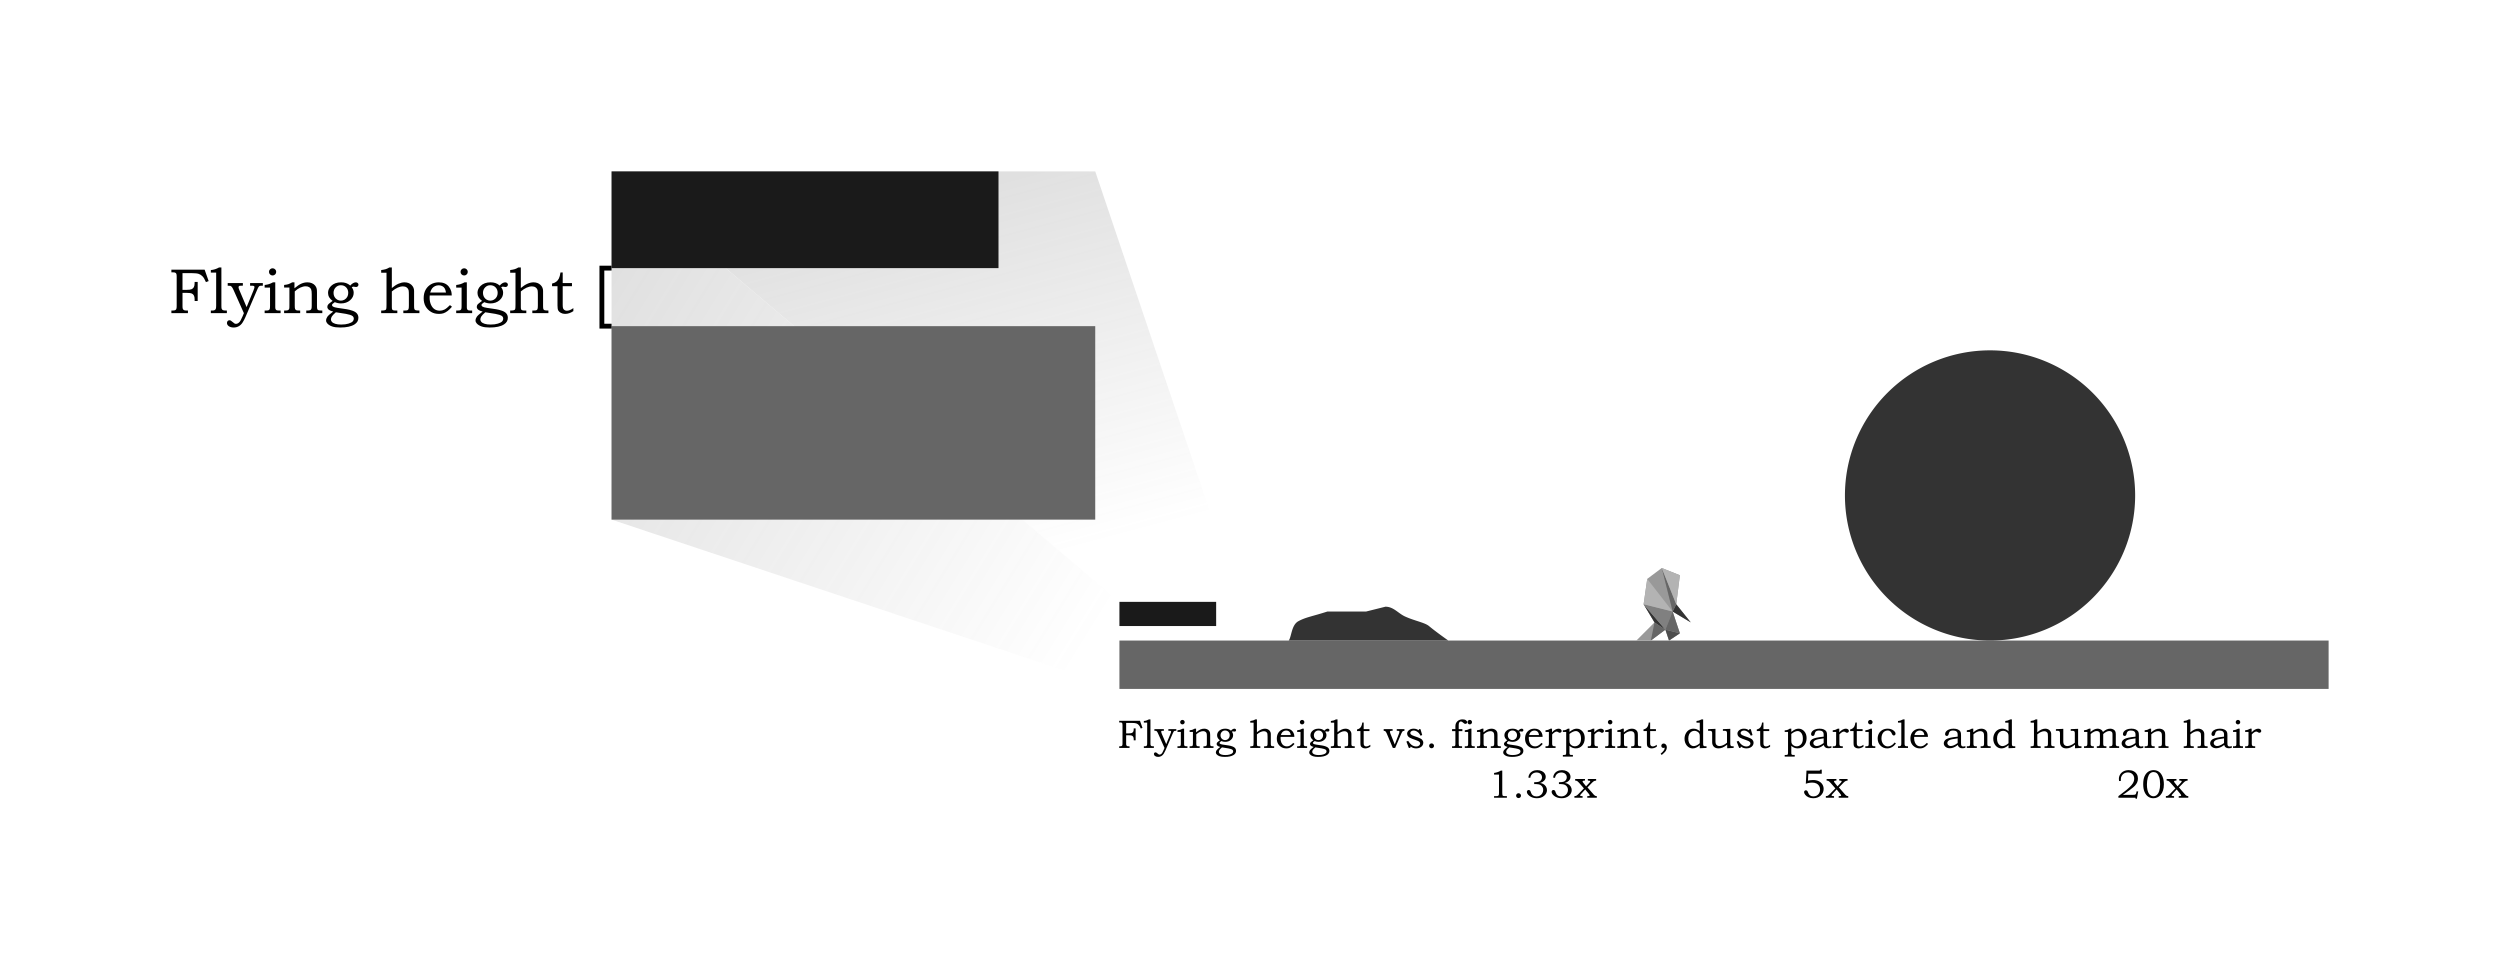
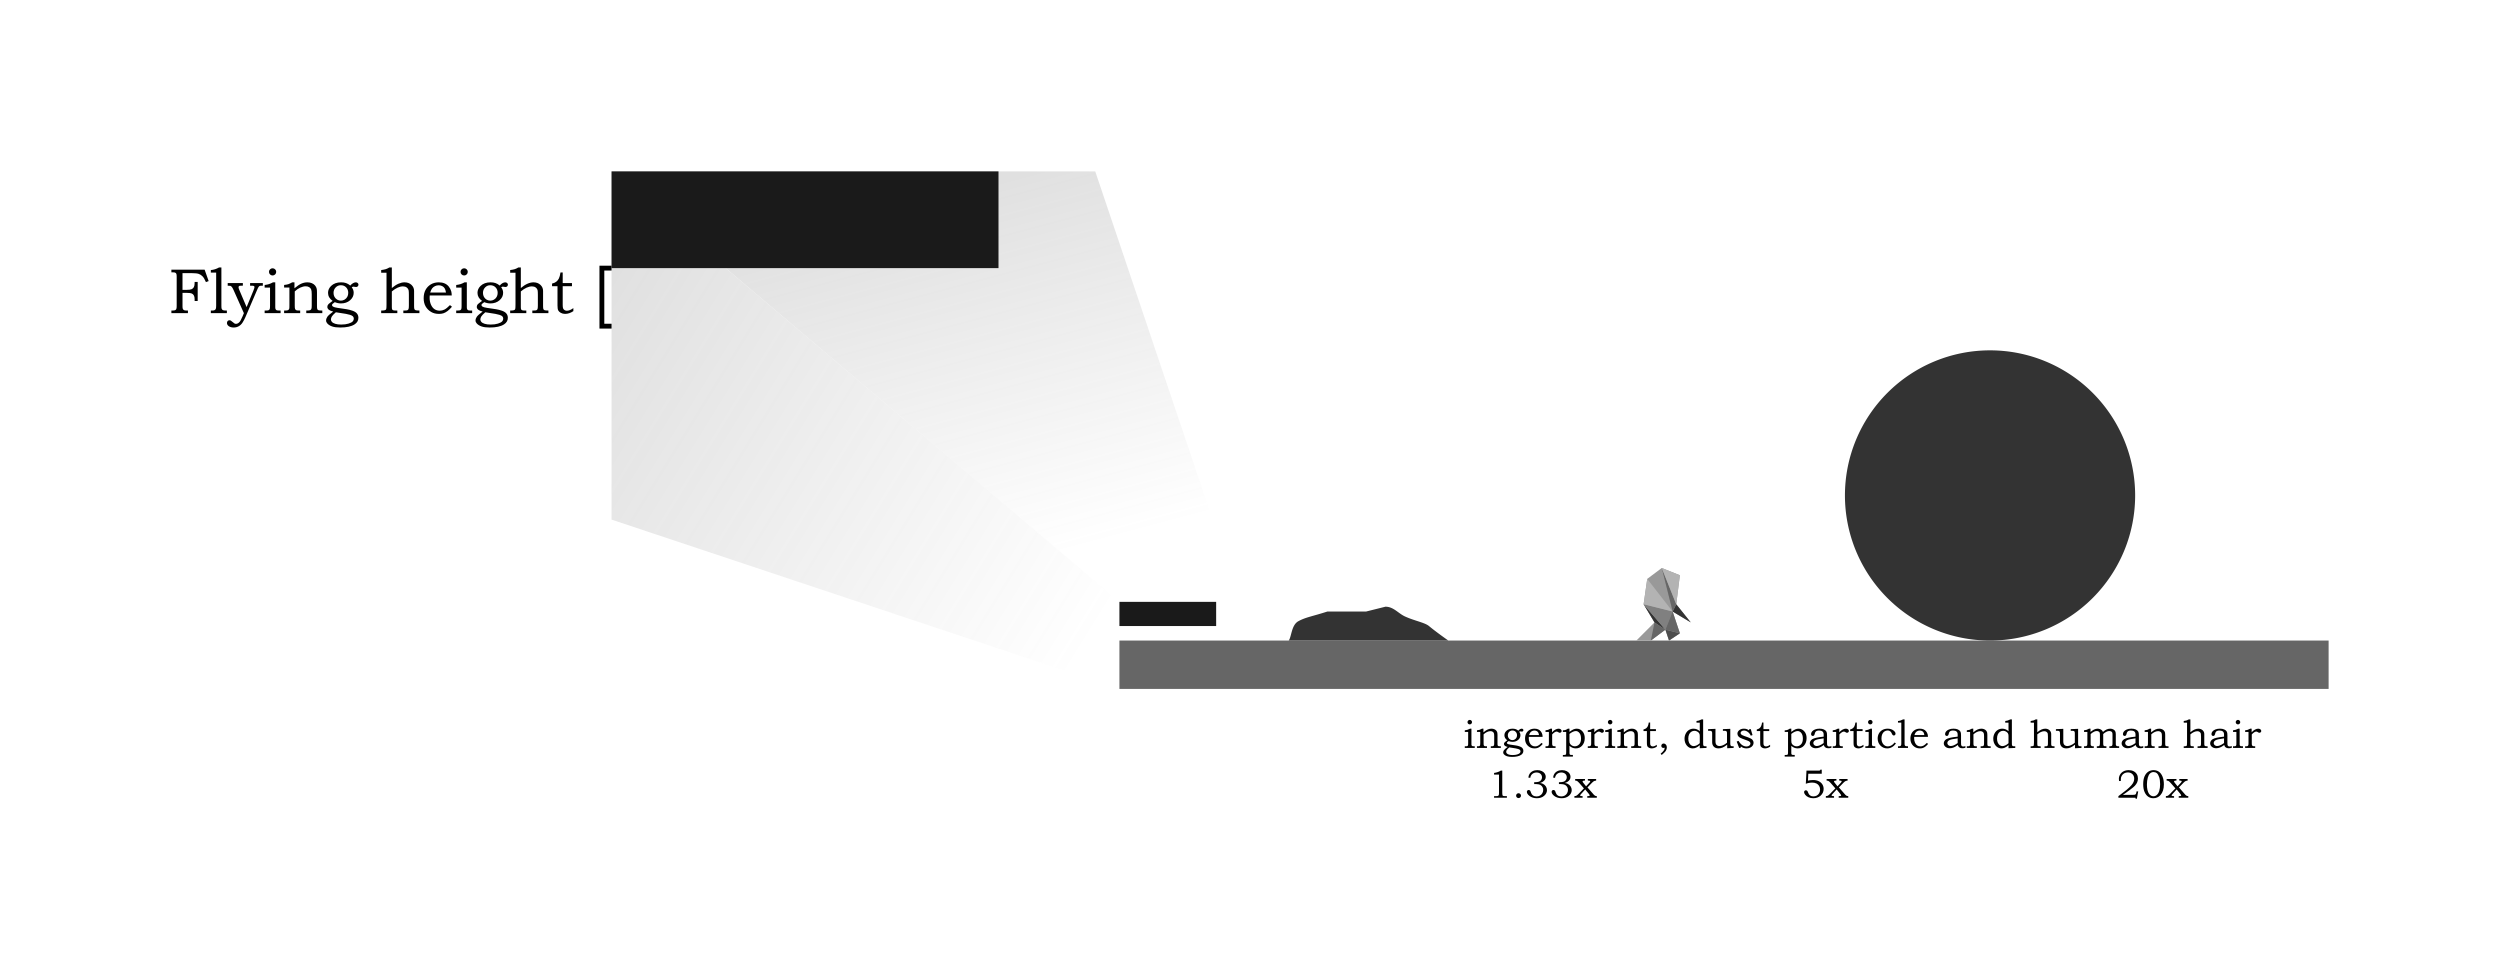
<svg xmlns="http://www.w3.org/2000/svg" xmlns:xlink="http://www.w3.org/1999/xlink" width="551.329" height="213.942" viewBox="0 0 516.871 200.571">
  <defs>
    <linearGradient id="a">
      <stop offset="0" stop-color="#666" />
      <stop offset="1" stop-color="#666" stop-opacity="0" />
    </linearGradient>
    <linearGradient xlink:href="#a" id="c" x1="250" y1="592.362" x2="355" y2="657.362" gradientUnits="userSpaceOnUse" />
    <linearGradient xlink:href="#a" id="b" x1="330" y1="572.362" x2="350" y2="647.362" gradientUnits="userSpaceOnUse" />
  </defs>
  <path d="M231.438 132.433h250v10h-250z" fill="#666" fill-rule="evenodd" />
  <path d="M266.438 132.433c.6-.78.54-3.202 2-4 1.532-.837 2.88-.993 6-2h8l4-1c1.67 0 2.613 1.35 4 2 1.935.906 4.126 1.272 5 2 1.5 1.25 4 3 4 3zM441.438 102.433a30 30 0 01-30 30 30 30 0 01-30-30 30 30 0 0130-30 30 30 0 0130 30z" fill="#333" fill-rule="evenodd" />
  <g fill-rule="evenodd">
    <path d="M338.313 132.433l3.75-3.75-2.25-3.75.75-5.25 3-2.25 3.75 1.5-.75 6 3 3.75-3.75-2.25 1.5 4.5-2.25 1.5-.75-2.25-3 2.25z" fill="#999" />
    <path d="M344.313 130.183l-4.5-5.25 2.25 3.75z" fill="#333" />
    <path d="M342.063 128.683l-.75 3.75 3-2.25z" fill="#666" />
    <path d="M344.313 130.183l3 .75-2.25 1.5z" fill="#4d4d4d" />
    <path d="M339.813 124.933l6 1.5-1.5 3.75z" fill="gray" />
    <path d="M345.813 126.433l1.5 4.5-3-.75 1.5-3.75z" fill="#666" />
    <path d="M345.813 126.433l.75-1.5 3 3.75z" fill="#333" />
    <path d="M345.813 126.433l-2.25-9 3 7.5z" fill="#666" />
-     <path d="M345.813 126.433l-5.25-6.75-.75 5.25zM343.563 117.433l3 7.5.75-6z" fill="#b3b3b3" />
+     <path d="M345.813 126.433l-5.25-6.75-.75 5.25zM343.563 117.433l3 7.5.75-6" fill="#b3b3b3" />
  </g>
  <g style="line-height:125%" font-weight="300" font-size="8.243" font-family="Bookman Old Style" letter-spacing="0" word-spacing="0">
-     <path d="M231.393 149.019h4.295l.519 1.473-.35.133q-.222-.516-.435-.74-.213-.226-.495-.323-.282-.096-.885-.096h-1.212v2.157h.551q.435 0 .624-.085.19-.084.29-.265.1-.186.1-.524v-.149h.395v2.464h-.394v-.218q0-.318-.097-.495t-.266-.253q-.165-.08-.591-.08h-.612v1.746q0 .241.048.338.053.093.15.145.1.048.353.048h.15v.338h-2.138v-.338h.137q.258 0 .354-.048.1-.048.145-.15.048-.104.048-.373v-3.82q0-.25-.044-.35-.044-.1-.137-.145-.088-.048-.314-.048h-.189v-.342zM236.489 149.397v-.33q.547-.04 1.066-.338h.298v4.954q0 .314.04.395.052.112.153.165.1.052.386.052h.13v.338h-2.073v-.338h.209q.197 0 .294-.06.1-.06.14-.165.045-.105.045-.419v-4.254h-.688zM238.67 150.75h1.956v.337h-.161q-.23 0-.274.013-.052.016-.088.068-.036.048-.036.125 0 .108.108.366l.934 2.193.865-2.096q.153-.37.153-.491 0-.093-.068-.133-.069-.045-.31-.045h-.19v-.338h1.647v.338h-.097q-.241 0-.314.033-.072.032-.14.132-.069.097-.218.447l-1.477 3.441q-.161.37-.358.684-.197.318-.495.491-.298.174-.656.174-.415 0-.664-.19-.214-.16-.214-.402 0-.149.093-.25.093-.096.217-.096.097 0 .181.04.053.02.218.169.201.177.281.217.085.04.165.04.165 0 .326-.112.161-.113.274-.318.161-.294.266-.551l.165-.403-1.328-2.974q-.141-.314-.238-.423-.096-.108-.193-.133-.052-.016-.33-.016v-.338zM244.465 148.838q.194 0 .33.137.137.132.137.326 0 .193-.137.33-.136.136-.33.136-.193 0-.33-.136-.136-.137-.136-.33 0-.194.136-.326.137-.137.33-.137zm-1.026 2.49v-.333q.334-.04.56-.113.229-.072.519-.23h.294v3.229q0 .169.048.253.048.085.133.125.088.036.318.036h.189v.338h-2.06v-.338h.164q.27 0 .362-.048.093-.049.13-.137.04-.089.04-.415v-2.366h-.697zM245.955 151.329v-.338q.358-.04.535-.097.177-.056.51-.241h.29v.764q.532-.446.906-.603.379-.161.765-.161.33 0 .584.112.253.11.41.298.161.19.213.43.033.15.033.452v1.77q0 .319.044.411.048.089.149.129.1.04.495.04v.338h-2.073v-.338h.113q.29 0 .394-.052.105-.053.15-.153.047-.1.047-.41v-1.482q0-.459-.076-.636-.072-.177-.254-.285-.177-.113-.45-.113-.326 0-.697.169-.37.165-.716.49v1.856q0 .314.044.419.049.105.153.157.073.04.387.04h.116v.338h-2.072v-.338h.1q.298 0 .407-.048.108-.053.153-.181.024-.065.024-.443v-2.294h-.684zM254.503 151.067q.181-.213.366-.314.19-.1.346-.1.145 0 .242.088.1.085.1.21 0 .128-.088.217-.089.088-.226.088-.056 0-.152-.02-.113-.028-.19-.028-.1 0-.209.093.25.302.25.708 0 .556-.467.962-.467.407-1.18.407-.394 0-.792-.165-.266.189-.302.233-.056.068-.056.145 0 .117.12.193.153.1.604.17l1.163.172q.387.06.777.201.39.141.563.367.177.225.177.539 0 .531-.49.85-.624.406-1.852.406-.644 0-1.046-.137-.403-.137-.624-.387-.161-.18-.161-.374 0-.25.16-.487.166-.237.757-.676-.382-.097-.547-.225-.21-.165-.21-.375 0-.104.037-.193.04-.092.125-.181.088-.093.318-.254.145-.1.205-.148-.294-.21-.443-.467-.149-.262-.149-.572 0-.511.395-.893.479-.467 1.292-.467.362 0 .632.092.27.089.555.322zm-1.224-.04q-.394 0-.668.286-.273.286-.273.708 0 .282.124.511.125.226.35.359.226.128.475.128.25 0 .475-.132.23-.133.35-.359.125-.225.125-.507 0-.442-.27-.716-.265-.278-.688-.278zm-.64 3.494q-.386.33-.515.535-.124.205-.124.394 0 .161.124.31.13.153.435.25.306.096.769.096.547 0 .937-.12.395-.117.564-.302.125-.145.125-.342 0-.17-.105-.286-.1-.117-.386-.205-.282-.085-.528-.125l-1.295-.205zM258.491 149.413v-.346q.39-.052.608-.12.217-.073.455-.218h.314v2.66q.455-.382.861-.56.407-.176.777-.176.54 0 .89.322.345.322.345.785v1.976q0 .293.045.386.048.089.157.133.108.04.487.04v.338h-2.077v-.338h.153q.294 0 .386-.044.093-.049.133-.153.044-.109.044-.443v-1.372q0-.455-.032-.592-.06-.233-.25-.374-.189-.141-.482-.141-.33 0-.693.165-.358.16-.744.487v2.016q0 .226.04.302.04.077.133.113.093.036.37.036h.165v.338h-2.085v-.338h.125q.294 0 .427-.072.072-.037.105-.141.032-.105.032-.58v-4.089h-.689zM267.378 153.595l.257.21q-.293.35-.571.555-.274.205-.52.285-.245.085-.575.085-.591 0-1.006-.242-.475-.277-.728-.724-.254-.447-.254-1.055 0-.636.246-1.086.245-.451.684-.709.442-.261 1.022-.261.43 0 .749.137.318.132.539.406.221.27.322.62.056.205.064.531h-2.845q-.012.197-.012.294 0 .507.177.906.177.394.467.583.293.185.664.185.314 0 .607-.145.294-.149.713-.575zm-.515-1.626q-.06-.37-.173-.547-.11-.178-.314-.282-.202-.105-.455-.105-.254 0-.475.105-.221.104-.37.29-.145.185-.254.539h2.04zM269.21 148.838q.192 0 .33.137.136.132.136.326 0 .193-.137.33-.137.136-.33.136t-.33-.136q-.137-.137-.137-.33 0-.194.137-.326.137-.137.33-.137zm-1.027 2.49v-.333q.334-.04.56-.113.229-.072.518-.23h.294v3.229q0 .169.048.253.049.085.133.125.089.036.318.036h.19v.338h-2.061v-.338h.165q.27 0 .362-.048.093-.049.129-.137.04-.089.04-.415v-2.366h-.696zM273.805 151.067q.181-.213.366-.314.19-.1.347-.1.144 0 .241.088.1.085.1.21 0 .128-.088.217-.088.088-.225.088-.057 0-.153-.02-.113-.028-.19-.028-.1 0-.209.093.25.302.25.708 0 .556-.467.962-.467.407-1.18.407-.394 0-.792-.165-.266.189-.302.233-.056.068-.056.145 0 .117.12.193.154.1.604.17l1.163.172q.387.06.777.201.39.141.564.367.177.225.177.539 0 .531-.491.85-.624.406-1.852.406-.644 0-1.046-.137-.403-.137-.624-.387-.16-.18-.16-.374 0-.25.16-.487.165-.237.757-.676-.383-.097-.548-.225-.209-.165-.209-.375 0-.104.036-.193.04-.092.125-.181.089-.093.318-.254.145-.1.205-.148-.294-.21-.442-.467-.15-.262-.15-.572 0-.511.395-.893.479-.467 1.292-.467.362 0 .632.092.27.089.555.322zm-1.223-.04q-.395 0-.668.286-.274.286-.274.708 0 .282.125.511.124.226.35.359.225.128.475.128.25 0 .475-.132.23-.133.35-.359.125-.225.125-.507 0-.442-.27-.716-.266-.278-.688-.278zm-.64 3.494q-.387.33-.515.535-.125.205-.125.394 0 .161.125.31.128.153.434.25.306.096.769.096.547 0 .938-.12.394-.117.563-.302.125-.145.125-.342 0-.17-.105-.286-.1-.117-.386-.205-.282-.085-.527-.125l-1.296-.205zM275.153 149.413v-.346q.39-.052.608-.12.218-.073.455-.218h.314v2.66q.455-.382.861-.56.407-.176.777-.176.54 0 .89.322.346.322.346.785v1.976q0 .293.044.386.048.089.157.133.108.04.487.04v.338h-2.077v-.338h.153q.294 0 .386-.044.093-.049.133-.153.044-.109.044-.443v-1.372q0-.455-.032-.592-.06-.233-.25-.374-.188-.141-.482-.141-.33 0-.692.165-.359.16-.745.487v2.016q0 .226.04.302.04.077.133.113.093.036.37.036h.165v.338h-2.085v-.338h.125q.294 0 .427-.072.072-.037.105-.141.032-.105.032-.58v-4.089h-.688zM281.653 149.381h.286v1.368h1.195v.403h-1.195v2.427q0 .31.052.442.057.133.186.218.132.084.293.084.383 0 .845-.342v.39q-.527.359-1.066.359-.306 0-.555-.137-.246-.137-.339-.322-.088-.185-.088-.644v-2.475h-.704v-.338q.338-.077.543-.238.21-.16.338-.418.129-.258.21-.777zM286.076 150.75h1.844v.337h-.113q-.23 0-.286.017-.08.024-.12.076-.04.052-.04.125 0 .1.088.326l.917 2.29.89-2.29q.084-.222.084-.322 0-.105-.08-.161-.08-.06-.29-.06h-.193v-.339h1.59v.338q-.165.004-.278.053-.109.048-.173.125-.06.076-.185.366l-1.284 3.002h-.483l-1.292-3.07q-.08-.19-.177-.31-.064-.077-.173-.121-.105-.045-.246-.045v-.338zM293.397 150.75h.282l.362 1.23-.362.122q-.217-.495-.612-.777-.39-.286-.793-.286-.31 0-.503.153-.193.149-.193.346 0 .185.141.318.137.137.616.31l.785.278q.664.237.905.507.238.274.238.62 0 .293-.177.567-.178.27-.516.43-.334.162-.768.162-.677 0-1.16-.387l-.084.29h-.286l-.503-1.316.366-.145q.367.58.693.821.454.342.982.342.35 0 .575-.185.226-.189.226-.418 0-.19-.141-.346-.145-.153-.556-.298l-.93-.338q-.599-.218-.832-.475-.234-.258-.234-.592 0-.406.378-.716.383-.314.97-.314.306 0 .548.08.241.077.475.258l.108-.242zM295.973 153.695q.213 0 .358.15.15.144.15.354 0 .209-.15.358-.149.145-.358.145-.205 0-.354-.145-.149-.15-.149-.358 0-.21.145-.355.149-.149.358-.149zM300.211 150.75h.688v-.604q0-.624.41-1.019.415-.398 1.08-.398.442 0 .688.185.25.185.25.403 0 .144-.101.245-.097.097-.246.097-.133 0-.23-.049-.096-.048-.297-.241-.214-.201-.407-.201-.133 0-.241.084-.105.08-.165.242-.056.157-.056.487v.768h.756v.41h-.756v2.613q0 .27.04.362.04.089.12.125.081.036.375.036h.165v.338h-2.073v-.338h.125q.318 0 .402-.04.089-.04.125-.129.04-.093.036-.414v-2.552h-.688v-.41z" style="line-height:125%;-inkscape-font-specification:'Bookman Old Style, Light';text-align:start" />
    <path d="M303.87 148.838q.193 0 .33.137.136.132.136.326 0 .193-.137.33-.136.136-.33.136-.193 0-.33-.136-.136-.137-.136-.33 0-.194.136-.326.137-.137.33-.137zm-1.027 2.49v-.333q.334-.04.56-.113.229-.072.519-.23h.294v3.229q0 .169.048.253.048.085.133.125.088.036.318.036h.189v.338h-2.06v-.338h.164q.27 0 .362-.048.093-.049.13-.137.04-.089.04-.415v-2.366h-.697zM305.359 151.329v-.338q.358-.04.535-.097.177-.056.511-.241h.29v.764q.531-.446.905-.603.379-.161.765-.161.33 0 .584.112.253.11.41.298.161.19.213.43.033.15.033.452v1.77q0 .319.044.411.048.089.149.129.1.04.495.04v.338h-2.073v-.338h.113q.29 0 .394-.052.105-.053.15-.153.047-.1.047-.41v-1.482q0-.459-.076-.636-.072-.177-.254-.285-.177-.113-.45-.113-.326 0-.697.169-.37.165-.716.49v1.856q0 .314.044.419.049.105.153.157.073.04.387.04h.116v.338h-2.072v-.338h.1q.298 0 .407-.048.108-.053.153-.181.024-.065.024-.443v-2.294h-.684zM313.907 151.067q.181-.213.366-.314.19-.1.346-.1.145 0 .242.088.1.085.1.21 0 .128-.088.217-.089.088-.225.088-.057 0-.153-.02-.113-.028-.19-.028-.1 0-.209.093.25.302.25.708 0 .556-.467.962-.467.407-1.18.407-.394 0-.792-.165-.266.189-.302.233-.056.068-.056.145 0 .117.12.193.153.1.604.17l1.163.172q.387.06.777.201.39.141.563.367.177.225.177.539 0 .531-.49.85-.624.406-1.852.406-.644 0-1.046-.137-.403-.137-.624-.387-.161-.18-.161-.374 0-.25.16-.487.166-.237.758-.676-.383-.097-.548-.225-.21-.165-.21-.375 0-.104.037-.193.04-.092.125-.181.088-.093.318-.254.145-.1.205-.148-.294-.21-.443-.467-.149-.262-.149-.572 0-.511.395-.893.479-.467 1.292-.467.362 0 .632.092.27.089.555.322zm-1.224-.04q-.394 0-.668.286-.273.286-.273.708 0 .282.124.511.125.226.35.359.226.128.476.128.25 0 .474-.132.23-.133.35-.359.125-.225.125-.507 0-.442-.27-.716-.265-.278-.688-.278zm-.64 3.494q-.386.33-.515.535-.124.205-.124.394 0 .161.124.31.13.153.435.25.306.096.769.096.547 0 .938-.12.394-.117.563-.302.125-.145.125-.342 0-.17-.105-.286-.1-.117-.386-.205-.282-.085-.527-.125l-1.296-.205zM318.7 153.595l.258.21q-.294.35-.572.555-.273.205-.519.285-.245.085-.575.085-.592 0-1.006-.242-.475-.277-.729-.724-.253-.447-.253-1.055 0-.636.245-1.086.246-.451.684-.709.443-.261 1.023-.261.43 0 .748.137.318.132.54.406.22.27.321.62.057.205.065.531h-2.846q-.012.197-.012.294 0 .507.177.906.177.394.467.583.294.185.664.185.314 0 .608-.145.294-.149.712-.575zm-.515-1.626q-.06-.37-.173-.547-.109-.178-.314-.282-.201-.105-.455-.105-.253 0-.474.105-.222.104-.37.29-.146.185-.254.539h2.04zM319.53 151.325v-.33q.293-.024.523-.097.23-.076.523-.245h.302v.76q.285-.35.664-.555.378-.205.68-.205.298 0 .47.14.174.142.174.343 0 .145-.117.257-.113.109-.274.109-.072 0-.124-.02-.053-.02-.153-.089-.222-.144-.37-.144-.202 0-.443.169-.306.217-.48.426v1.856q0 .241.025.33.028.084.089.148.06.06.148.089.089.028.31.028h.133v.338h-2.08v-.338h.173q.245 0 .321-.044.105-.06.153-.165.053-.109.053-.387v-2.374h-.7zM323.12 151.325v-.33q.301 0 .535-.077.233-.076.51-.265h.319v.672q.503-.399.837-.535.334-.137.668-.137.688 0 1.171.54.487.538.487 1.404 0 .958-.551 1.57-.503.563-1.296.563-.395 0-.74-.15-.25-.104-.576-.373v1.324q0 .297.016.35.02.076.08.129.06.052.153.068.069.012.46.012v.338h-2.074v-.338h.182q.277 0 .358-.044.084-.04.125-.129.024-.068.024-.419v-4.173h-.689zm1.364.414v1.385q0 .274.032.406.048.206.185.37.141.166.378.282.242.117.504.117.523 0 .905-.394.386-.395.386-1.196 0-.748-.317-1.155-.318-.41-.753-.41-.282 0-.612.149t-.708.446zM328.271 151.325v-.33q.294-.024.523-.097.23-.076.523-.245h.302v.76q.286-.35.664-.555.379-.205.68-.205.298 0 .471.14.173.142.173.343 0 .145-.116.257-.113.109-.274.109-.072 0-.125-.02-.052-.02-.153-.089-.221-.144-.37-.144-.201 0-.443.169-.305.217-.479.426v1.856q0 .241.025.33.028.084.088.148.06.06.15.089.088.028.309.028h.133v.338h-2.081v-.338h.173q.246 0 .322-.044.105-.06.153-.165.052-.109.052-.387v-2.374h-.7zM332.895 148.838q.194 0 .33.137.137.132.137.326 0 .193-.137.33-.136.136-.33.136-.193 0-.33-.136-.137-.137-.137-.33 0-.194.137-.326.137-.137.33-.137zm-1.026 2.49v-.333q.334-.04.56-.113.229-.072.519-.23h.293v3.229q0 .169.049.253.048.085.133.125.088.036.318.036h.189v.338h-2.06v-.338h.164q.27 0 .362-.048.093-.049.13-.137.04-.089.04-.415v-2.366h-.697zM334.384 151.329v-.338q.359-.04.536-.097.177-.056.51-.241h.29v.764q.532-.446.906-.603.379-.161.765-.161.33 0 .583.112.254.11.411.298.161.19.213.43.033.15.033.452v1.77q0 .319.044.411.048.089.149.129.1.04.495.04v.338h-2.073v-.338h.113q.29 0 .394-.052.105-.053.15-.153.047-.1.047-.41v-1.482q0-.459-.076-.636-.073-.177-.254-.285-.177-.113-.45-.113-.326 0-.697.169-.37.165-.716.49v1.856q0 .314.044.419.048.105.153.157.073.04.386.04h.117v.338h-2.072v-.338h.1q.298 0 .407-.048.108-.053.153-.181.024-.065.024-.443v-2.294h-.684zM340.88 149.381h.286v1.368h1.195v.403h-1.195v2.427q0 .31.052.442.057.133.185.218.133.084.294.084.383 0 .845-.342v.39q-.527.359-1.066.359-.306 0-.555-.137-.246-.137-.339-.322-.088-.185-.088-.644v-2.475h-.704v-.338q.338-.077.543-.238.21-.16.338-.418.129-.258.21-.777zM343.553 156.09l-.218-.266q.825-.672.825-1.122 0-.053-.008-.13-.068.029-.132.045-.065.016-.121.016-.193 0-.31-.125-.117-.124-.117-.317 0-.19.141-.33.141-.141.338-.141.274 0 .467.221.197.217.197.563 0 .226-.092.471-.093.25-.27.46-.177.212-.7.655zM350.749 149.41v-.343q.273-.024.499-.093.23-.072.571-.245h.302v4.882q0 .338.016.41.04.153.137.214.097.06.374.06h.173v.338l-1.396.065v-.64q-.403.366-.757.519-.35.153-.704.153-.728 0-1.211-.584-.48-.587-.48-1.412 0-.588.254-1.075.258-.491.676-.749.419-.257.918-.257.382 0 .708.133.326.132.596.398v-1.775h-.676zm.676 4.25v-1.522q0-.326-.125-.531-.12-.21-.402-.363-.278-.153-.572-.153-.35 0-.648.194-.294.189-.463.551-.165.358-.165.87 0 .482.153.836.157.35.419.536.261.18.535.18.27 0 .612-.152.342-.157.656-.447zM353.143 150.75l1.526-.061v2.592q0 .342.092.543.097.201.29.314.197.109.459.109.322 0 .728-.173.411-.173.817-.515v-1.876q0-.298-.044-.39-.044-.093-.157-.15-.112-.056-.354-.056h-.294v-.338l1.526-.06v3.002q0 .29.048.403.048.109.14.157.097.044.383.044h.125v.338l-1.336.069v-.745q-.552.439-.962.608-.41.165-.833.165-.314 0-.548-.085-.23-.084-.406-.253-.173-.17-.266-.407-.092-.237-.092-.507v-1.831q0-.246-.045-.342-.044-.1-.149-.157-.1-.06-.277-.06h-.37v-.339zM361.688 150.75h.282l.362 1.23-.362.122q-.218-.495-.612-.777-.39-.286-.793-.286-.31 0-.503.153-.193.149-.193.346 0 .185.14.318.137.137.616.31l.785.278q.664.237.906.507.237.274.237.62 0 .293-.177.567-.177.27-.515.43-.334.162-.769.162-.676 0-1.159-.387l-.084.29h-.286l-.503-1.316.366-.145q.366.58.692.821.455.342.982.342.35 0 .576-.185.225-.189.225-.418 0-.19-.14-.346-.146-.153-.556-.298l-.93-.338q-.6-.218-.833-.475-.233-.258-.233-.592 0-.406.378-.716.382-.314.97-.314.306 0 .547.08.242.077.475.258l.109-.242zM364.304 149.381h.286v1.368h1.195v.403h-1.195v2.427q0 .31.052.442.056.133.185.218.133.084.294.084.382 0 .845-.342v.39q-.527.359-1.067.359-.305 0-.555-.137-.245-.137-.338-.322-.088-.185-.088-.644v-2.475h-.705v-.338q.338-.077.544-.238.209-.16.338-.418.128-.258.209-.777zM368.985 151.325v-.33q.301 0 .535-.077.233-.076.51-.265h.319v.672q.503-.399.837-.535.334-.137.668-.137.688 0 1.171.54.487.538.487 1.404 0 .958-.551 1.57-.503.563-1.296.563-.394 0-.74-.15-.25-.104-.576-.373v1.324q0 .297.016.35.02.076.08.129.06.052.153.068.069.012.46.012v.338h-2.073v-.338h.18q.278 0 .359-.044.084-.04.125-.129.024-.068.024-.419v-4.173h-.688zm1.364.414v1.385q0 .274.032.406.048.206.185.37.141.166.379.282.241.117.503.117.523 0 .905-.394.387-.395.387-1.196 0-.748-.318-1.155-.318-.41-.753-.41-.282 0-.612.149t-.708.446zM377.038 152.303v-.439q0-.447-.25-.636-.25-.193-.704-.193-.225 0-.394.056-.17.053-.274.15-.1.092-.149.213-.02.044-.097.342-.092.362-.374.362-.16 0-.261-.105-.097-.108-.097-.29 0-.265.197-.519.197-.257.6-.422.406-.17.958-.17.515 0 .881.162.366.157.54.455.12.205.12.748v1.55q0 .33.02.43.045.173.153.262.113.084.29.084.185 0 .443-.088v.35q-.334.097-.6.097-.286 0-.483-.08-.193-.081-.318-.234-.125-.157-.16-.37-.484.378-.874.53-.39.154-.79.154-.554 0-.9-.302-.347-.302-.347-.709 0-.245.125-.466.129-.222.386-.39.262-.17.817-.299.556-.128 1.542-.233zm0 .35q-.934.137-1.155.19-.439.1-.628.22-.19.121-.27.262-.08.137-.08.294 0 .157.088.306.093.145.258.23.165.084.35.084.262 0 .592-.125.33-.125.845-.487v-.974zM378.917 151.325v-.33q.294-.024.524-.097.229-.076.523-.245h.302v.76q.285-.35.664-.555.378-.205.68-.205.298 0 .47.14.174.142.174.343 0 .145-.117.257-.113.109-.274.109-.072 0-.124-.02-.053-.02-.153-.089-.222-.144-.37-.144-.202 0-.443.169-.306.217-.48.426v1.856q0 .241.025.33.028.084.089.148.06.06.148.089.089.028.31.028h.133v.338h-2.08v-.338h.172q.246 0 .322-.044.105-.06.153-.165.053-.109.053-.387v-2.374h-.7zM383.606 149.381h.286v1.368h1.195v.403h-1.195v2.427q0 .31.052.442.057.133.185.218.133.084.294.084.382 0 .845-.342v.39q-.527.359-1.066.359-.306 0-.556-.137-.245-.137-.338-.322-.088-.185-.088-.644v-2.475h-.704v-.338q.338-.077.543-.238.21-.16.338-.418.129-.258.21-.777zM386.681 148.838q.193 0 .33.137.137.132.137.326 0 .193-.137.33-.137.136-.33.136t-.33-.136q-.137-.137-.137-.33 0-.194.137-.326.137-.137.33-.137zm-1.026 2.49v-.333q.334-.04.56-.113.229-.072.518-.23h.294v3.229q0 .169.048.253.049.085.133.125.089.036.318.036h.19v.338h-2.061v-.338h.165q.27 0 .362-.048.093-.049.129-.137.04-.089.04-.415v-2.366h-.696zM391.724 153.51l.257.21q-.756 1.01-1.815 1.01-.825 0-1.392-.588-.568-.587-.568-1.46 0-.584.262-1.047.266-.467.732-.725.471-.257 1.08-.257.691 0 1.154.342.463.338.463.684 0 .185-.109.286-.108.1-.245.1-.073 0-.141-.036-.068-.036-.14-.116-.033-.037-.118-.226-.108-.233-.169-.314-.124-.16-.31-.253-.18-.093-.406-.093-.342 0-.636.19-.29.188-.463.559-.169.366-.169.877 0 .793.423 1.26.366.402.873.402.234 0 .471-.076.241-.08.455-.234.157-.108.51-.495zM392.404 149.397v-.33q.547-.04 1.067-.338h.297v4.954q0 .314.04.395.053.112.154.165.1.052.386.052h.129v.338h-2.073v-.338h.21q.197 0 .293-.06.1-.06.141-.165.044-.105.044-.419v-4.254h-.688zM398.373 153.595l.257.21q-.294.35-.571.555-.274.205-.52.285-.245.085-.575.085-.592 0-1.006-.242-.475-.277-.729-.724-.253-.447-.253-1.055 0-.636.245-1.086.246-.451.685-.709.442-.261 1.022-.261.43 0 .748.137.318.132.54.406.221.27.322.62.056.205.064.531h-2.845q-.012.197-.012.294 0 .507.177.906.177.394.466.583.294.185.665.185.313 0 .607-.145.294-.149.713-.575zm-.515-1.626q-.06-.37-.174-.547-.108-.178-.313-.282-.202-.105-.455-.105-.254 0-.475.105-.222.104-.37.29-.145.185-.254.539h2.04zM404.744 152.303v-.439q0-.447-.25-.636-.25-.193-.704-.193-.226 0-.395.056-.169.053-.273.15-.1.092-.15.213-.02.044-.096.342-.092.362-.374.362-.161 0-.262-.105-.096-.108-.096-.29 0-.265.197-.519.197-.257.6-.422.406-.17.957-.17.516 0 .882.162.366.157.54.455.12.205.12.748v1.55q0 .33.02.43.044.173.153.262.113.084.29.084.185 0 .442-.088v.35q-.334.097-.6.097-.285 0-.482-.08-.193-.081-.318-.234-.125-.157-.161-.37-.483.378-.873.53-.39.154-.79.154-.555 0-.9-.302-.347-.302-.347-.709 0-.245.125-.466.129-.222.386-.39.262-.17.817-.299.556-.128 1.542-.233zm0 .35q-.934.137-1.155.19-.44.1-.628.22-.19.121-.27.262-.08.137-.08.294 0 .157.088.306.093.145.258.23.165.084.35.084.261 0 .591-.125.33-.125.846-.487v-.974zM406.635 151.329v-.338q.358-.04.536-.097.177-.056.51-.241h.29v.764q.532-.446.906-.603.378-.161.765-.161.33 0 .583.112.254.11.41.298.162.19.214.43.032.15.032.452v1.77q0 .319.045.411.048.089.149.129.1.04.495.04v.338h-2.073v-.338h.113q.29 0 .394-.052.105-.053.149-.153.048-.1.048-.41v-1.482q0-.459-.076-.636-.073-.177-.254-.285-.177-.113-.45-.113-.327 0-.697.169-.37.165-.716.49v1.856q0 .314.044.419.048.105.153.157.072.04.386.04h.117v.338h-2.073v-.338h.1q.299 0 .407-.048.11-.053.153-.181.024-.065.024-.443v-2.294h-.684zM414.58 149.41v-.343q.274-.024.499-.093.23-.072.572-.245h.301v4.882q0 .338.016.41.04.153.137.214.097.06.375.06h.173v.338l-1.397.065v-.64q-.402.366-.757.519-.35.153-.704.153-.728 0-1.211-.584-.48-.587-.48-1.412 0-.588.254-1.075.258-.491.677-.749.418-.257.917-.257.382 0 .708.133.326.132.596.398v-1.775h-.676zm.676 4.25v-1.522q0-.326-.125-.531-.12-.21-.402-.363-.278-.153-.572-.153-.35 0-.648.194-.293.189-.462.551-.165.358-.165.87 0 .482.153.836.156.35.418.536.262.18.535.18.27 0 .612-.152.342-.157.656-.447zM419.832 149.413v-.346q.39-.052.608-.12.217-.073.455-.218h.314v2.66q.454-.382.86-.56.407-.176.778-.176.539 0 .89.322.345.322.345.785v1.976q0 .293.045.386.048.089.156.133.11.04.487.04v.338h-2.076v-.338h.153q.293 0 .386-.044.093-.049.133-.153.044-.109.044-.443v-1.372q0-.455-.032-.592-.06-.233-.25-.374-.189-.141-.483-.141-.33 0-.692.165-.358.16-.744.487v2.016q0 .226.04.302.04.077.133.113.092.036.37.036h.165v.338h-2.085v-.338h.125q.294 0 .427-.072.072-.037.104-.141.033-.105.033-.58v-4.089h-.689zM425.056 150.75l1.526-.061v2.592q0 .342.092.543.097.201.29.314.197.109.459.109.322 0 .728-.173.41-.173.817-.515v-1.876q0-.298-.044-.39-.044-.093-.157-.15-.113-.056-.354-.056h-.294v-.338l1.525-.06v3.002q0 .29.049.403.048.109.14.157.097.044.383.044h.125v.338l-1.337.069v-.745q-.551.439-.961.608-.411.165-.834.165-.314 0-.547-.085-.23-.084-.406-.253-.173-.17-.266-.407-.093-.237-.093-.507v-1.831q0-.246-.044-.342-.044-.1-.149-.157-.1-.06-.278-.06h-.37v-.339zM430.868 151.329v-.342q.302-.028.527-.097.225-.072.515-.237h.298v.676q.459-.362.716-.487.395-.19.753-.19.246 0 .479.093.237.089.378.222.145.133.246.362.422-.374.78-.523.363-.153.733-.153.354 0 .624.149.274.145.394.366.125.221.125.648v1.867q0 .294.012.342.02.077.085.145.068.069.153.097.084.028.314.028h.128v.338h-2.024v-.338q.346-.004.447-.048.104-.048.153-.153.052-.105.052-.41v-1.775q0-.339-.06-.467-.06-.13-.218-.214-.153-.088-.382-.088-.286 0-.6.153-.418.21-.66.47v1.92q0 .278.024.367.028.084.089.145.064.056.145.08.084.02.402.02v.338h-1.984v-.338h.113q.237 0 .334-.056.1-.057.157-.173.04-.093.04-.383v-1.714q0-.378-.06-.511-.057-.133-.222-.226-.165-.092-.386-.092-.262 0-.528.129-.394.189-.724.495v2.068q0 .185.048.274.053.085.161.137.109.052.298.052h.149v.338h-2.024v-.338h.108q.278 0 .367-.044.128-.06.185-.193.032-.073.032-.375v-2.354h-.692zM441.513 152.303v-.439q0-.447-.25-.636-.249-.193-.704-.193-.225 0-.394.056-.17.053-.274.15-.1.092-.149.213-.02.044-.096.342-.093.362-.375.362-.16 0-.261-.105-.097-.108-.097-.29 0-.265.197-.519.198-.257.6-.422.406-.17.958-.17.515 0 .881.162.367.157.54.455.12.205.12.748v1.55q0 .33.02.43.045.173.153.262.113.084.29.084.185 0 .443-.088v.35q-.334.097-.6.097-.286 0-.483-.08-.193-.081-.318-.234-.124-.157-.16-.37-.484.378-.874.53-.39.154-.789.154-.555 0-.901-.302-.347-.302-.347-.709 0-.245.125-.466.129-.222.387-.39.261-.17.817-.299.555-.128 1.541-.233zm0 .35q-.934.137-1.155.19-.439.1-.628.22-.189.121-.27.262-.08.137-.08.294 0 .157.088.306.093.145.258.23.165.084.35.084.262 0 .592-.125.33-.125.845-.487v-.974zM443.405 151.329v-.338q.358-.04.535-.097.177-.056.511-.241h.29v.764q.531-.446.905-.603.379-.161.765-.161.33 0 .584.112.253.11.41.298.161.19.213.43.033.15.033.452v1.77q0 .319.044.411.048.089.149.129.1.04.495.04v.338h-2.073v-.338h.113q.29 0 .394-.052.105-.053.15-.153.048-.1.048-.41v-1.482q0-.459-.077-.636-.072-.177-.254-.285-.177-.113-.45-.113-.326 0-.697.169-.37.165-.716.49v1.856q0 .314.044.419.049.105.153.157.073.04.387.04h.116v.338h-2.072v-.338h.1q.298 0 .407-.048.108-.053.153-.181.024-.065.024-.443v-2.294h-.684zM451.482 149.413v-.346q.39-.052.608-.12.217-.073.455-.218h.314v2.66q.454-.382.86-.56.407-.176.778-.176.539 0 .89.322.345.322.345.785v1.976q0 .293.044.386.049.089.157.133.11.04.487.04v.338h-2.076v-.338h.153q.293 0 .386-.044.093-.049.133-.153.044-.109.044-.443v-1.372q0-.455-.032-.592-.06-.233-.25-.374-.189-.141-.483-.141-.33 0-.692.165-.358.16-.744.487v2.016q0 .226.04.302.04.077.133.113.092.036.37.036h.165v.338h-2.085v-.338h.125q.294 0 .427-.072.072-.037.104-.141.032-.105.032-.58v-4.089h-.688zM459.817 152.303v-.439q0-.447-.25-.636-.249-.193-.704-.193-.225 0-.394.056-.17.053-.274.15-.1.092-.149.213-.02.044-.096.342-.093.362-.375.362-.16 0-.261-.105-.097-.108-.097-.29 0-.265.197-.519.198-.257.6-.422.407-.17.958-.17.515 0 .881.162.367.157.54.455.12.205.12.748v1.55q0 .33.02.43.045.173.154.262.112.084.29.084.184 0 .442-.088v.35q-.334.097-.6.097-.285 0-.483-.08-.193-.081-.318-.234-.124-.157-.16-.37-.484.378-.874.53-.39.154-.789.154-.555 0-.901-.302t-.346-.709q0-.245.124-.466.13-.222.387-.39.261-.17.817-.299.555-.128 1.541-.233zm0 .35q-.933.137-1.155.19-.439.1-.628.22-.189.121-.27.262-.08.137-.08.294 0 .157.089.306.092.145.257.23.165.084.35.084.262 0 .592-.125.33-.125.845-.487v-.974zM462.699 148.838q.193 0 .33.137.137.132.137.326 0 .193-.137.33-.137.136-.33.136t-.33-.136q-.137-.137-.137-.33 0-.194.137-.326.137-.137.33-.137zm-1.026 2.49v-.333q.334-.04.559-.113.23-.072.52-.23h.293v3.229q0 .169.048.253.049.085.133.125.089.036.318.036h.19v.338h-2.061v-.338h.165q.27 0 .362-.048.092-.049.129-.137.04-.089.04-.415v-2.366h-.696zM464.176 151.325v-.33q.294-.024.523-.097.23-.076.523-.245h.302v.76q.286-.35.664-.555.379-.205.68-.205.298 0 .471.14.173.142.173.343 0 .145-.116.257-.113.109-.274.109-.073 0-.125-.02-.052-.02-.153-.089-.221-.144-.37-.144-.201 0-.443.169-.306.217-.479.426v1.856q0 .241.024.33.029.084.09.148.06.06.148.089.088.028.31.028h.133v.338h-2.081v-.338h.173q.246 0 .322-.044.105-.06.153-.165.052-.109.052-.387v-2.374h-.7zM310.289 159.322h.302v4.66q0 .33.04.427.044.093.14.141.097.048.383.048h.395v.338h-2.653v-.338h.439q.286 0 .378-.048.097-.052.15-.161.052-.113.052-.407v-3.831h-1.019v-.346q.833-.117 1.393-.483zM313.955 163.999q.214 0 .358.149.15.144.15.354 0 .209-.15.358-.148.145-.358.145-.205 0-.354-.145-.149-.149-.149-.358 0-.21.145-.354.149-.15.358-.15zM316.37 160.823l-.386-.06q.052-.435.225-.72.23-.387.648-.6.419-.218.962-.218.535 0 .942.193.406.19.611.508.21.314.21.68 0 .322-.157.575-.157.254-.467.455-.217.14-.568.246.375.052.612.173.387.197.608.543.221.346.221.76 0 .665-.583 1.172-.584.503-1.51.503-.913 0-1.537-.487-.523-.415-.523-.833 0-.165.104-.274.11-.113.27-.113.177 0 .302.137.068.077.157.367.125.406.423.62.297.213.74.213.395 0 .704-.173.314-.173.495-.491.182-.318.182-.697 0-.306-.133-.547-.13-.246-.37-.415-.186-.132-.475-.185-.286-.052-.516-.052h-.374v-.39h.238q.354 0 .676-.08.322-.085.515-.343t.193-.584q0-.281-.137-.507-.133-.225-.394-.358-.262-.133-.604-.133-.334 0-.616.137-.277.137-.446.366-.17.23-.242.612zM321.49 160.823l-.387-.06q.052-.435.225-.72.23-.387.648-.6.419-.218.962-.218.536 0 .942.193.407.19.612.508.21.314.21.68 0 .322-.158.575-.157.254-.467.455-.217.14-.567.246.374.052.612.173.386.197.607.543.222.346.222.76 0 .665-.584 1.172-.583.503-1.51.503-.913 0-1.537-.487-.523-.415-.523-.833 0-.165.105-.274.109-.113.27-.113.177 0 .301.137.069.077.157.367.125.406.423.62.298.213.74.213.395 0 .705-.173.314-.173.495-.491.18-.318.18-.697 0-.306-.132-.547-.129-.246-.37-.415-.185-.132-.475-.185-.286-.052-.515-.052h-.375v-.39h.238q.354 0 .676-.08.322-.085.515-.343t.193-.584q0-.281-.136-.507-.133-.225-.395-.358-.261-.133-.604-.133-.334 0-.615.137-.278.137-.447.366-.17.23-.242.612zM325.667 161.053h2.024v.338h-.14q-.121 0-.222.028-.06.016-.1.064-.037.045-.037.085 0 .092.153.277l.576.725.672-.725q.185-.2.185-.301 0-.073-.064-.113-.065-.04-.278-.04h-.153v-.338h1.719v.338q-.254.012-.439.104-.181.093-.43.35l-.922.958 1.147 1.308.044.057q.17.217.378.35.117.076.363.08v.338h-1.977v-.338h.17q.193 0 .245-.024.088-.04.088-.137 0-.088-.193-.326l-.732-.897-.817.897-.08.097-.045.048q-.1.109-.1.194 0 .076.06.112.064.036.282.036h.16v.338h-1.694v-.338q.197-.004.31-.04.113-.04.217-.12.181-.146.262-.23l1.18-1.211-1.003-1.151q-.19-.214-.302-.298-.108-.089-.213-.121-.105-.036-.294-.036v-.338zM373.488 159.322h2.503q.23 0 .278-.024.069-.04.08-.173h.294v.849h-2.78l-.069 1.417q.173-.049.439-.08.342-.041.611-.041.673 0 1.172.241.499.242.756.664.262.419.262.938 0 .805-.604 1.365-.603.555-1.537.555-.54 0-.978-.193-.435-.193-.68-.507-.246-.318-.246-.556 0-.157.105-.27.104-.116.27-.116.168 0 .297.14.073.073.173.355.137.394.407.58.265.189.668.189.402 0 .716-.173.314-.178.495-.504.181-.33.181-.732 0-.423-.197-.753-.193-.33-.56-.51-.361-.182-.885-.182-.318 0-.684.069-.362.068-.624.173l.137-2.721zM377.65 161.053h2.024v.338h-.14q-.122 0-.222.028-.06.016-.1.064-.037.045-.037.085 0 .092.153.277l.575.725.673-.725q.185-.2.185-.301 0-.073-.065-.113-.064-.04-.277-.04h-.153v-.338h1.718v.338q-.253.012-.438.104-.182.093-.431.35l-.922.958 1.147 1.308.045.057q.169.217.378.35.117.076.362.08v.338h-1.976v-.338h.169q.193 0 .246-.024.088-.04.088-.137 0-.088-.193-.326l-.733-.897-.817.897-.08.097-.044.048q-.101.109-.101.194 0 .076.06.112.065.036.282.036h.161v.338h-1.694v-.338q.197-.004.31-.04.112-.04.217-.12.181-.146.262-.23l1.179-1.211-1.002-1.151q-.19-.214-.302-.298-.109-.089-.214-.121-.104-.036-.293-.036v-.338zM438.499 161.439l-.39.048q-.033-.286-.033-.467 0-.475.258-.897.257-.423.716-.66.463-.238 1.058-.238.576 0 1.01.226.435.221.665.611.233.387.233.886 0 .422-.153.785-.149.358-.483.724-.25.274-1.01.837-.958.717-1.469 1.039h2.093q.37 0 .483-.069.157-.088.213-.41l.036-.23h.342l-.273 1.514h-.258l-.044-.202h-3.518v-.338l.644-.487q.733-.543 1.075-.833.648-.547.974-.934.33-.39.45-.7.125-.314.125-.656 0-.567-.366-.93-.362-.362-.946-.362-.418 0-.748.181-.326.181-.515.507-.19.326-.19.705 0 .14.02.35zM445.252 159.225q.62 0 1.083.318.462.314.752.99.29.676.29 1.638 0 1.425-.712 2.218-.58.644-1.465.644-.6 0-1.063-.318-.463-.322-.748-.962-.286-.64-.286-1.626 0-.994.278-1.622.281-.628.764-.954.483-.326 1.107-.326zm-.02.399q-.419 0-.737.306-.277.265-.438.837-.185.652-.185 1.44 0 .612.112 1.111.117.495.306.773.19.274.427.407.241.132.507.132.398 0 .744-.31.278-.253.44-.756.192-.612.192-1.437 0-.853-.197-1.449-.197-.595-.487-.825-.286-.23-.684-.23zM447.953 161.053h2.024v.338h-.14q-.122 0-.222.028-.06.016-.1.064-.037.045-.037.085 0 .092.153.277l.575.725.672-.725q.186-.2.186-.301 0-.073-.065-.113-.064-.04-.277-.04h-.153v-.338h1.718v.338q-.253.012-.439.104-.18.093-.43.35l-.922.958 1.147 1.308.044.057q.17.217.379.35.116.076.362.08v.338h-1.976v-.338h.169q.193 0 .245-.024.089-.04.089-.137 0-.088-.193-.326l-.733-.897-.817.897-.08.097-.045.048q-.1.109-.1.194 0 .076.06.112.065.036.282.036h.16v.338h-1.693v-.338q.197-.004.31-.04.112-.04.217-.12.18-.146.261-.23l1.18-1.211-1.003-1.151q-.189-.214-.301-.298-.109-.089-.214-.121-.104-.036-.293-.036v-.338z" style="line-height:125%;-inkscape-font-specification:'Bookman Old Style, Light';text-align:start" />
  </g>
  <path d="M231.438 124.433h20v5h-20z" fill="#1a1a1a" fill-rule="evenodd" />
  <g opacity=".2" fill-rule="evenodd">
    <path d="M250 570.362l105 89h25l-30-89z" fill="url(#b)" transform="translate(-123.562 -534.93)" />
    <path d="M250 570.362v72l105 35v-18z" fill="url(#c)" transform="translate(-123.562 -534.93)" />
  </g>
  <g fill-rule="evenodd">
-     <path d="M126.438 67.433h100v40h-100z" fill="#666" />
    <path d="M126.438 35.433h80v20h-80z" fill="#1a1a1a" />
  </g>
  <path d="M126.438 55.433h-2v12h2" fill="none" stroke="#000" />
  <g style="line-height:125%;-inkscape-font-specification:'Bookman Old Style, Light';text-align:start" font-weight="300" font-size="13.193" font-family="Bookman Old Style" letter-spacing="0" word-spacing="0">
    <path d="M35.433 55.757h6.874l.83 2.358-.56.212q-.354-.824-.695-1.185-.342-.36-.793-.515-.45-.155-1.417-.155h-1.94v3.453h.883q.696 0 .999-.135.303-.136.464-.426.16-.296.16-.837v-.238h.632v3.942h-.631v-.348q0-.509-.155-.792-.154-.284-.425-.406-.264-.129-.947-.129h-.98v2.796q0 .386.078.541.084.148.239.232.16.077.566.077h.239v.541h-3.42v-.54h.218q.412 0 .567-.078.161-.077.232-.238.077-.168.077-.6v-6.113q0-.4-.07-.56-.072-.161-.22-.232-.141-.078-.502-.078h-.303v-.547zM43.589 56.362v-.528q.876-.064 1.707-.541h.476v7.93q0 .503.065.631.084.18.245.265.16.083.618.083h.206v.541H43.59v-.54h.335q.315 0 .47-.097.16-.097.225-.264.071-.168.071-.67v-6.81H43.59zM47.08 58.527h3.131v.541h-.258q-.367 0-.438.02-.083.025-.141.109-.058.077-.058.2 0 .173.174.586l1.494 3.51 1.385-3.356q.245-.592.245-.786 0-.148-.11-.212-.11-.071-.496-.071h-.302v-.541h2.634v.541h-.154q-.387 0-.503.051-.116.052-.225.213-.11.155-.348.715l-2.364 5.508q-.258.593-.574 1.095-.315.51-.792.786-.477.277-1.05.277-.664 0-1.063-.303-.341-.257-.341-.644 0-.238.148-.4.148-.154.348-.154.154 0 .29.064.083.033.347.271.322.284.451.348.136.064.264.064.265 0 .522-.18.258-.18.438-.509.258-.47.425-.883l.265-.644-2.126-4.76q-.226-.503-.38-.677-.155-.174-.31-.212-.083-.026-.528-.026v-.541zM56.357 55.467q.309 0 .528.219.219.213.219.522 0 .309-.22.528-.218.22-.527.22-.31 0-.529-.22-.219-.219-.219-.528 0-.31.22-.522.218-.219.528-.219zm-1.643 3.988v-.535q.535-.065.895-.18.368-.116.831-.368h.47v5.167q0 .27.078.406.077.135.213.2.141.057.508.057h.303v.541h-3.298v-.54h.264q.432 0 .58-.078.148-.077.206-.219.064-.142.064-.664v-3.787h-1.114zM58.74 59.455v-.542q.574-.064.857-.154.283-.09.818-.387h.464v1.224q.85-.715 1.45-.966.605-.258 1.223-.258.529 0 .934.18.406.175.658.477.257.303.34.69.052.238.052.721v2.835q0 .509.071.657.078.141.239.206.16.064.792.064v.541H63.32v-.54h.18q.465 0 .632-.085.168-.083.238-.244.078-.161.078-.657v-2.371q0-.734-.123-1.018-.116-.283-.405-.457-.284-.18-.722-.18-.522 0-1.114.27-.593.264-1.147.786v2.97q0 .502.07.67.078.167.246.25.116.065.618.065h.187v.541H58.74v-.54h.161q.477 0 .65-.078.175-.084.246-.29.038-.103.038-.709v-3.672H58.74zM72.423 59.036q.29-.342.586-.503.303-.16.554-.16.232 0 .387.141.16.135.16.335 0 .206-.141.348-.142.142-.36.142-.09 0-.246-.033-.18-.045-.302-.045-.161 0-.335.148.4.484.4 1.134 0 .89-.748 1.54-.747.65-1.888.65-.63 0-1.269-.264-.425.303-.483.374-.09.11-.09.232 0 .187.193.31.245.16.967.27l1.861.277q.619.096 1.244.322.624.225.901.586.284.36.284.863 0 .85-.786 1.36-.999.65-2.963.65-1.031 0-1.675-.219-.644-.219-.999-.618-.257-.29-.257-.6 0-.399.257-.779.264-.38 1.211-1.082-.612-.155-.876-.36-.335-.265-.335-.6 0-.167.058-.31.065-.147.2-.29.142-.147.509-.405.232-.161.328-.238-.47-.335-.708-.748-.239-.418-.239-.914 0-.818.632-1.43.766-.748 2.068-.748.58 0 1.011.148.432.142.889.516zm-1.958-.065q-.632 0-1.07.458-.438.457-.438 1.134 0 .45.2.818.2.36.56.573.361.206.76.206.4 0 .76-.212.368-.213.561-.574.2-.36.2-.811 0-.709-.432-1.147-.425-.445-1.101-.445zm-1.025 5.592q-.618.528-.824.857-.2.328-.2.631 0 .258.2.496.206.245.695.4.49.154 1.23.154.877 0 1.502-.193.631-.187.902-.483.2-.232.2-.548 0-.27-.168-.457-.161-.187-.618-.329-.451-.135-.844-.2l-2.075-.328zM78.807 56.388v-.554q.625-.084.973-.193.348-.116.728-.348h.502v4.258q.728-.612 1.379-.895.65-.284 1.243-.284.863 0 1.424.516.554.515.554 1.256v3.163q0 .47.07.618.078.142.252.213.174.064.78.064v.541h-3.325v-.54h.245q.47 0 .618-.072.149-.077.213-.244.071-.174.071-.709v-2.197q0-.728-.052-.947-.096-.373-.399-.599-.303-.225-.773-.225-.528 0-1.108.264-.573.258-1.192.78v3.227q0 .36.065.483.064.122.212.18.148.058.593.058h.264v.541h-3.337v-.54h.2q.47 0 .683-.117.116-.058.167-.225.052-.168.052-.928v-6.545h-1.102zM93.03 63.081l.413.335q-.47.56-.915.89-.438.328-.83.457-.394.135-.922.135-.947 0-1.61-.386-.76-.445-1.166-1.16-.406-.715-.406-1.688 0-1.018.393-1.74.393-.72 1.095-1.133.709-.419 1.636-.419.69 0 1.198.22.51.212.864.65.354.432.515.992.09.329.103.85h-4.554q-.02.316-.02.47 0 .812.284 1.45.283.631.747.934.47.297 1.063.297.502 0 .973-.232.47-.239 1.14-.922zm-.824-2.602q-.096-.593-.277-.876-.174-.284-.502-.451-.322-.168-.728-.168-.406 0-.76.168-.355.167-.593.464-.232.296-.406.863h3.266zM95.962 55.467q.31 0 .528.219.22.213.22.522 0 .309-.22.528-.219.22-.528.22-.31 0-.528-.22-.22-.219-.22-.528 0-.31.22-.522.219-.219.528-.219zm-1.643 3.988v-.535q.535-.065.896-.18.367-.116.83-.368h.471v5.167q0 .27.077.406.078.135.213.2.142.057.509.057h.303v.541h-3.299v-.54h.264q.432 0 .58-.078.148-.077.206-.219.065-.142.065-.664v-3.787h-1.115zM103.319 59.036q.29-.342.586-.503.303-.16.554-.16.232 0 .386.141.161.135.161.335 0 .206-.141.348-.142.142-.361.142-.09 0-.245-.033-.18-.045-.303-.045-.16 0-.335.148.4.484.4 1.134 0 .89-.747 1.54-.748.65-1.888.65-.631 0-1.269-.264-.425.303-.483.374-.09.11-.09.232 0 .187.193.31.245.16.966.27l1.862.277q.618.096 1.243.322.625.225.902.586.284.36.284.863 0 .85-.786 1.36-.999.65-2.964.65-1.03 0-1.675-.219-.644-.219-.998-.618-.258-.29-.258-.6 0-.399.258-.779.264-.38 1.211-1.082-.612-.155-.876-.36-.335-.265-.335-.6 0-.167.058-.31.064-.147.2-.29.141-.147.509-.405.231-.161.328-.238-.47-.335-.709-.748-.238-.418-.238-.914 0-.818.631-1.43.767-.748 2.068-.748.58 0 1.012.148.431.142.889.516zm-1.959-.065q-.631 0-1.069.458-.438.457-.438 1.134 0 .45.2.818.2.36.56.573.36.206.76.206t.76-.212q.368-.213.56-.574.2-.36.2-.811 0-.709-.431-1.147-.425-.445-1.102-.445zm-1.024 5.592q-.618.528-.825.857-.2.328-.2.631 0 .258.2.496.207.245.696.4.49.154 1.23.154.877 0 1.502-.193.63-.187.901-.483.2-.232.2-.548 0-.27-.167-.457-.161-.187-.619-.329-.45-.135-.844-.2l-2.074-.328zM105.477 56.388v-.554q.625-.084.972-.193.348-.116.728-.348h.503v4.258q.728-.612 1.378-.895.651-.284 1.244-.284.863 0 1.423.516.554.515.554 1.256v3.163q0 .47.071.618.078.142.252.213.174.064.78.064v.541h-3.325v-.54h.245q.47 0 .618-.072.148-.077.213-.244.07-.174.07-.709v-2.197q0-.728-.05-.947-.097-.373-.4-.599-.303-.225-.773-.225-.528 0-1.108.264-.574.258-1.192.78v3.227q0 .36.064.483.065.122.213.18.148.058.593.058h.264v.541h-3.337v-.54h.2q.47 0 .682-.117.116-.058.168-.225.051-.168.051-.928v-6.545h-1.101zM115.88 56.337h.458v2.19h1.913v.644h-1.913v3.885q0 .496.084.708.09.213.296.348.213.135.47.135.612 0 1.353-.547v.625q-.844.573-1.707.573-.49 0-.89-.219-.392-.219-.54-.515-.142-.297-.142-1.031V59.17h-1.127v-.541q.54-.122.87-.38.334-.258.54-.67.207-.412.335-1.243z" />
  </g>
</svg>